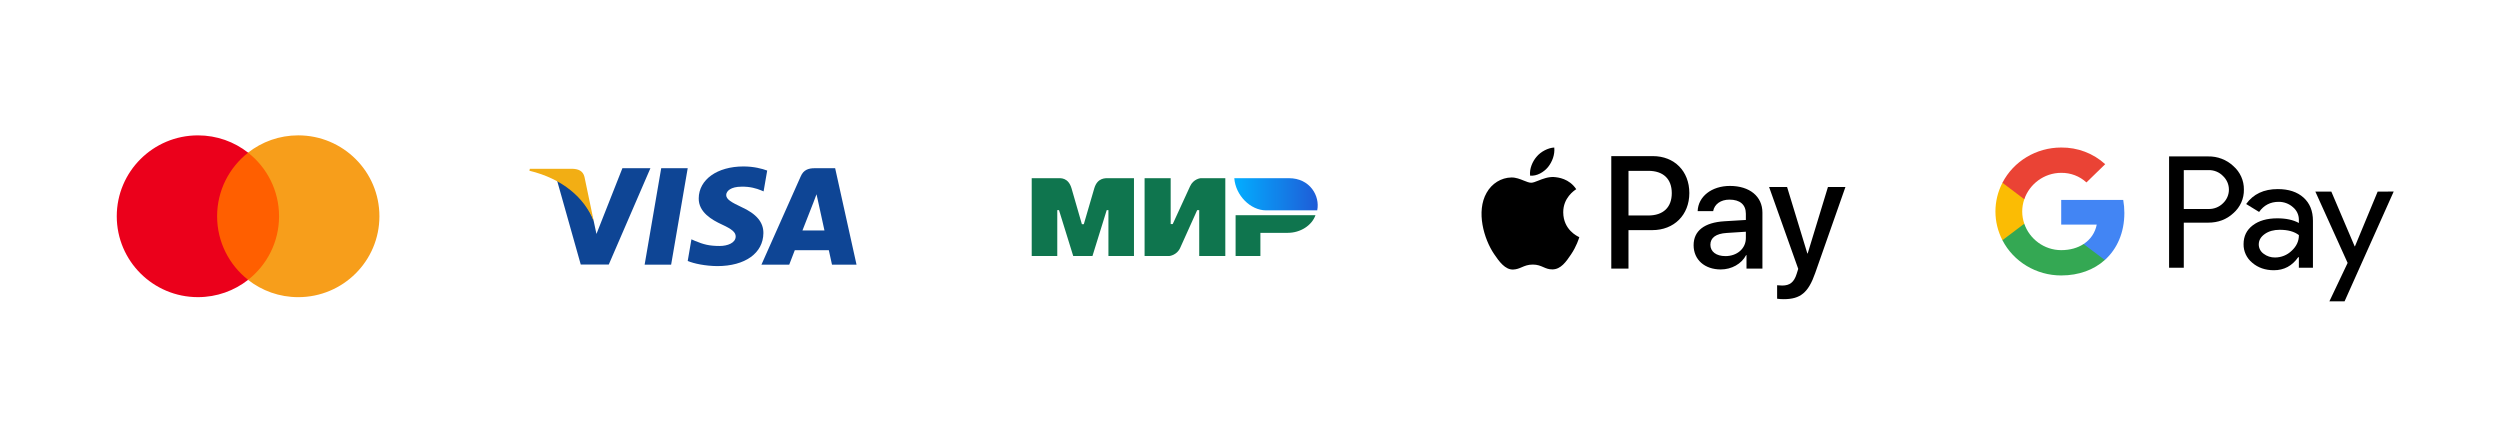
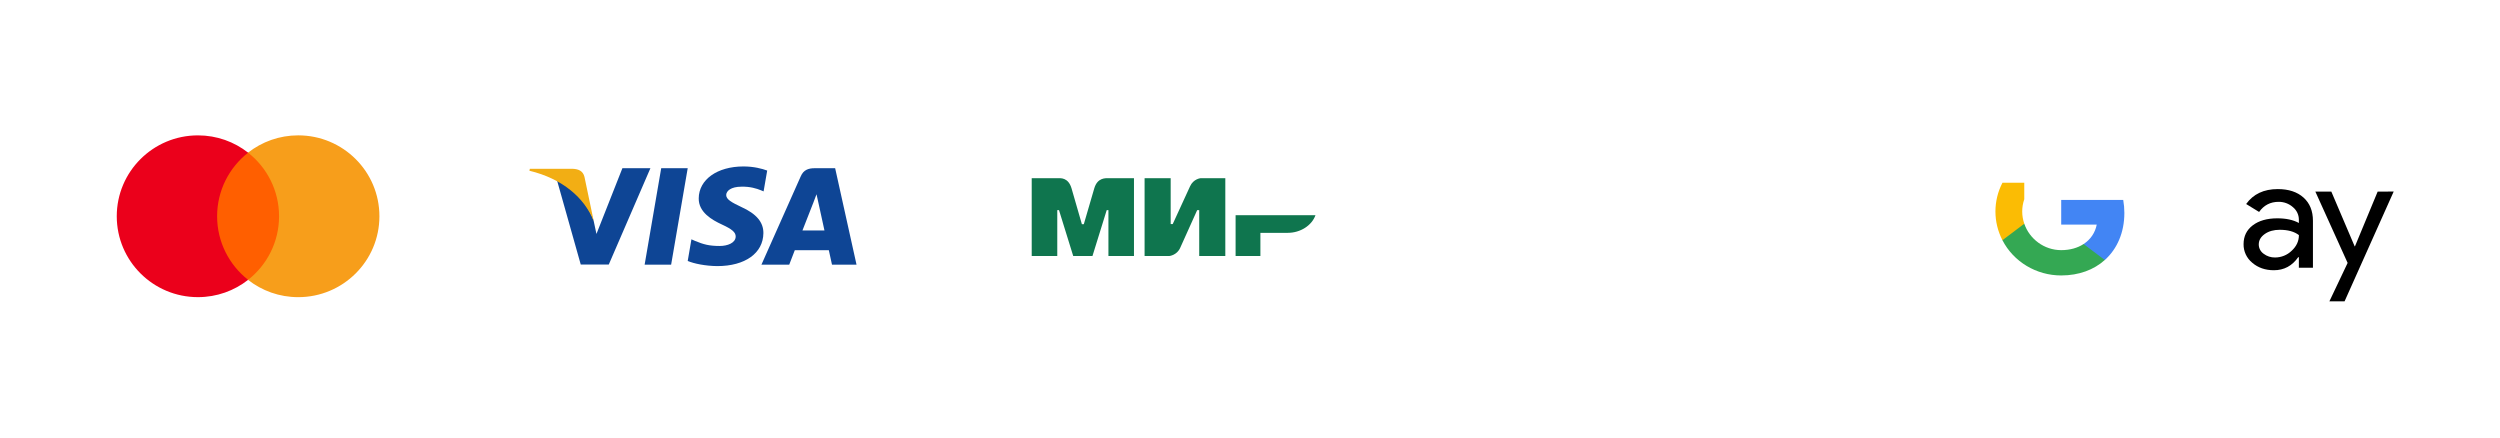
<svg xmlns="http://www.w3.org/2000/svg" xmlns:ns1="http://sodipodi.sourceforge.net/DTD/sodipodi-0.dtd" xmlns:ns2="http://www.inkscape.org/namespaces/inkscape" width="200" height="35" viewBox="0 0 200 35" fill="none" version="1.1" id="svg287" ns1:docname="payment-options.svg" ns2:version="1.1.1 (c3084ef, 2021-09-22)">
  <ns1:namedview id="namedview289" pagecolor="#ffffff" bordercolor="#666666" borderopacity="1.0" ns2:pageshadow="2" ns2:pageopacity="0.0" ns2:pagecheckerboard="0" showgrid="false" showguides="false" width="222px" ns2:zoom="2.1506802" ns2:cx="238.99415" ns2:cy="6.2770838" ns2:window-width="1312" ns2:window-height="1081" ns2:window-x="254" ns2:window-y="95" ns2:window-maximized="0" ns2:current-layer="svg287" />
  <path d="m 22.687,22.39 h -5.683 V 12.215 h 5.683 z" fill="#ff5f00" id="path244" />
  <path d="m 17.369,17.302 c 0,-2.064 0.97,-3.903 2.481,-5.088 -1.105,-0.867 -2.499,-1.384 -4.014,-1.384 -3.587,0 -6.495,2.897 -6.495,6.471 0,3.574 2.908,6.471 6.495,6.471 1.515,0 2.909,-0.517 4.014,-1.384 -1.511,-1.185 -2.481,-3.024 -2.481,-5.088 z" fill="#eb001b" id="path246" />
-   <path d="m 30.353,17.302 c 0,3.574 -2.908,6.471 -6.495,6.471 -1.515,0 -2.909,-0.517 -4.014,-1.384 1.511,-1.185 2.481,-3.024 2.481,-5.088 0,-2.064 -0.97,-3.903 -2.481,-5.088 1.105,-0.867 2.499,-1.384 4.014,-1.384 3.587,0 6.495,2.897 6.495,6.471 z" fill="#f79e1b" id="path248" />
+   <path d="m 30.353,17.302 c 0,3.574 -2.908,6.471 -6.495,6.471 -1.515,0 -2.909,-0.517 -4.014,-1.384 1.511,-1.185 2.481,-3.024 2.481,-5.088 0,-2.064 -0.97,-3.903 -2.481,-5.088 1.105,-0.867 2.499,-1.384 4.014,-1.384 3.587,0 6.495,2.897 6.495,6.471 " fill="#f79e1b" id="path248" />
  <path d="m 53.691,21.172 h -2.12 l 1.326,-7.716 h 2.12 z" fill="#0e4595" id="path250" />
  <path d="m 49.792,13.456 -2.076,5.261 -0.227,-1.067 c -0.384,-1.231 -1.588,-2.569 -2.931,-3.234 l 1.902,6.747 h 2.242 l 3.332,-7.707 z" fill="#0e4595" id="path252" />
  <path d="m 45.798,13.503 h -3.411 l -0.035,0.156 c 2.661,0.64 4.423,2.184 5.147,4.039 L 46.758,14.152 c -0.122,-0.493 -0.497,-0.632 -0.96,-0.649 z" fill="#f2ae14" id="path254" />
  <path d="m 61.376,13.645 c -0.418,-0.156 -1.081,-0.329 -1.901,-0.329 -2.094,0 -3.568,1.051 -3.577,2.553 -0.017,1.108 1.056,1.724 1.858,2.093 0.82,0.378 1.099,0.624 1.099,0.961 -0.008,0.517 -0.663,0.755 -1.273,0.755 -0.846,0 -1.3,-0.123 -1.989,-0.41 l -0.279,-0.123 -0.297,1.732 c 0.497,0.213 1.413,0.402 2.364,0.411 2.225,0 3.673,-1.034 3.69,-2.635 0.009,-0.878 -0.558,-1.551 -1.78,-2.101 -0.742,-0.353 -1.196,-0.591 -1.196,-0.952 0.009,-0.328 0.384,-0.665 1.221,-0.665 0.689,-0.017 1.196,0.139 1.579,0.295 l 0.192,0.082 z" fill="#0e4595" id="path256" />
  <path fill-rule="evenodd" clip-rule="evenodd" d="m 65.172,13.456 h 1.64 l 1.71,7.716 h -1.963 c 0,0 -0.192,-0.886 -0.253,-1.157 h -2.722 c -0.079,0.205 -0.445,1.157 -0.445,1.157 H 60.915 l 3.149,-7.075 c 0.218,-0.501 0.602,-0.64 1.108,-0.64 z m -0.131,2.824 c 0,0 -0.672,1.716 -0.846,2.159 h 1.762 C 65.87,18.053 65.469,16.206 65.469,16.206 L 65.321,15.541 c -0.062,0.171 -0.153,0.407 -0.213,0.565 -0.041,0.108 -0.069,0.18 -0.065,0.173 z" fill="#0e4595" id="path258" />
  <path fill-rule="evenodd" clip-rule="evenodd" d="m 84.653,14.255 c 0.204,-0.001 0.812,-0.056 1.069,0.811 0.173,0.584 0.45,1.54 0.828,2.868 h 0.155 c 0.406,-1.401 0.685,-2.357 0.837,-2.868 0.26,-0.875 0.91,-0.811 1.17,-0.811 h 2.006 v 6.226 h -2.044 v -3.669 h -0.138 l -1.139,3.669 h -1.539 l -1.139,-3.672 h -0.137 v 3.672 H 82.537 V 14.255 Z m 9.001,0 v 3.672 h 0.163 l 1.386,-3.019 c 0.27,-0.601 0.843,-0.652 0.843,-0.652 h 1.979 v 6.226 h -2.088 v -3.672 h -0.163 l -1.359,3.019 c -0.269,0.598 -0.87,0.652 -0.87,0.652 H 91.567 V 14.255 Z m 11.585,2.959 c -0.291,0.823 -1.205,1.413 -2.218,1.413 h -2.189 v 1.855 h -1.984 v -3.267 z" fill="#0f754e" id="path260" />
-   <path fill-rule="evenodd" clip-rule="evenodd" d="m 103.117,14.255 h -4.374 c 0.104,1.386 1.301,2.573 2.539,2.573 h 4.095 c 0.236,-1.152 -0.578,-2.573 -2.26,-2.573 z" fill="url(#paint0_linear)" id="path262" style="fill:url(#paint0_linear)" />
-   <path fill-rule="evenodd" clip-rule="evenodd" d="m 123.842,13.366 c -0.341,0.41 -0.887,0.733 -1.433,0.687 -0.069,-0.554 0.199,-1.143 0.511,-1.506 0.342,-0.421 0.939,-0.722 1.422,-0.745 0.057,0.577 -0.165,1.143 -0.5,1.564 z m 0.495,0.797 c -0.481,-0.028 -0.92,0.147 -1.275,0.288 -0.228,0.091 -0.421,0.168 -0.568,0.168 -0.165,0 -0.366,-0.081 -0.592,-0.172 -0.296,-0.119 -0.634,-0.256 -0.989,-0.249 -0.813,0.012 -1.569,0.479 -1.984,1.224 -0.853,1.489 -0.222,3.694 0.602,4.906 0.404,0.6 0.887,1.258 1.524,1.235 0.281,-0.011 0.482,-0.098 0.691,-0.187 0.24,-0.103 0.489,-0.211 0.879,-0.211 0.376,0 0.615,0.105 0.844,0.205 0.217,0.096 0.426,0.187 0.737,0.182 0.66,-0.011 1.075,-0.6 1.478,-1.2 0.436,-0.644 0.628,-1.273 0.657,-1.368 l 0.003,-0.011 c -10e-4,-7e-4 -0.006,-0.003 -0.016,-0.008 -0.145,-0.068 -1.258,-0.585 -1.269,-1.972 -0.011,-1.164 0.883,-1.754 1.024,-1.847 v 0 0 c 0.008,-0.006 0.014,-0.009 0.017,-0.011 -0.569,-0.854 -1.456,-0.947 -1.763,-0.97 z m 4.566,7.323 v -8.997 h 3.327 c 1.717,0 2.917,1.2 2.917,2.955 0,1.754 -1.223,2.966 -2.963,2.966 h -1.905 v 3.076 z m 1.377,-7.819 h 1.587 c 1.194,0 1.876,0.646 1.876,1.783 0,1.137 -0.682,1.789 -1.882,1.789 h -1.581 z m 9.411,6.74 c -0.364,0.704 -1.165,1.149 -2.03,1.149 -1.279,0 -2.172,-0.773 -2.172,-1.939 0,-1.154 0.864,-1.818 2.462,-1.916 l 1.718,-0.104 v -0.496 c 0,-0.733 -0.472,-1.131 -1.314,-1.131 -0.694,0 -1.2,0.364 -1.302,0.918 h -1.24 c 0.04,-1.166 1.12,-2.014 2.582,-2.014 1.575,0 2.599,0.837 2.599,2.135 v 4.479 h -1.274 v -1.079 z m -1.66,0.081 c -0.734,0 -1.2,-0.358 -1.2,-0.906 0,-0.566 0.449,-0.894 1.308,-0.946 l 1.53,-0.098 v 0.508 c 0,0.843 -0.705,1.443 -1.638,1.443 z m 7.187,1.351 c -0.551,1.575 -1.182,2.095 -2.524,2.095 -0.103,0 -0.444,-0.012 -0.524,-0.035 v -1.079 c 0.086,0.011 0.296,0.023 0.404,0.023 0.609,0 0.95,-0.26 1.16,-0.935 l 0.125,-0.398 -2.331,-6.55 h 1.439 l 1.62,5.315 h 0.029 l 1.62,-5.315 h 1.399 z" fill="#000000" id="path264" />
-   <path fill-rule="evenodd" clip-rule="evenodd" d="m 174.703,21.42 v -3.607 -7e-4 h 1.944 c 0.801,5e-4 1.475,-0.252 2.02,-0.758 0.552,-0.48 0.86,-1.171 0.844,-1.89 0.011,-0.716 -0.297,-1.401 -0.844,-1.88 -0.541,-0.509 -1.268,-0.786 -2.02,-0.771 h -3.121 v 8.907 z m 0,-4.702 v -3.109 -7e-4 h 1.973 c 0.44,-0.012 0.864,0.16 1.165,0.473 0.302,0.286 0.472,0.678 0.472,1.089 0,0.41 -0.17,0.803 -0.472,1.088 -0.305,0.306 -0.727,0.473 -1.165,0.461 z" fill="#000000" id="path266" />
  <path fill-rule="evenodd" clip-rule="evenodd" d="m 184.282,15.805 c -0.504,-0.452 -1.19,-0.678 -2.06,-0.678 -1.117,0 -1.96,0.398 -2.53,1.194 l 1.036,0.635 c 0.383,-0.539 0.903,-0.809 1.56,-0.809 0.419,-0.005 0.825,0.144 1.136,0.417 0.31,0.249 0.488,0.621 0.486,1.013 v 0.262 c -0.452,-0.249 -1.028,-0.373 -1.726,-0.373 -0.819,0.001 -1.473,0.188 -1.963,0.56 -0.49,0.372 -0.735,0.874 -0.735,1.504 -0.011,0.574 0.245,1.123 0.697,1.492 0.465,0.398 1.042,0.597 1.732,0.597 0.809,0 1.457,-0.348 1.944,-1.045 h 0.051 v 0.846 h 1.126 v -3.756 c 0,-0.787 -0.251,-1.407 -0.754,-1.859 z m -3.191,4.496 c -0.246,-0.173 -0.392,-0.451 -0.39,-0.746 0,-0.332 0.16,-0.608 0.482,-0.836 0.319,-0.224 0.718,-0.336 1.196,-0.336 0.656,0 1.168,0.142 1.534,0.426 0,0.48 -0.194,0.899 -0.584,1.256 -0.351,0.341 -0.827,0.534 -1.324,0.534 -0.331,0.006 -0.654,-0.099 -0.914,-0.298 z" fill="#000000" id="path268" />
  <path fill-rule="evenodd" clip-rule="evenodd" d="m 191.495,15.325 -3.929,8.781 h -1.214 l 1.458,-3.072 -2.583,-5.708 h 1.278 l 1.867,4.378 h 0.026 l 1.816,-4.378 z" fill="#000000" id="path270" />
  <path fill-rule="evenodd" clip-rule="evenodd" d="m 169.949,17.036 c 0,-0.349 -0.03,-0.697 -0.091,-1.04 h -4.962 v 1.971 h 2.842 c -0.117,0.636 -0.497,1.198 -1.05,1.555 v 1.279 h 1.696 c 0.993,-0.89 1.565,-2.207 1.565,-3.764 z" fill="#4285f4" id="path272" />
  <path fill-rule="evenodd" clip-rule="evenodd" d="m 164.896,22.036 c 1.42,0 2.616,-0.453 3.487,-1.235 l -1.696,-1.279 c -0.472,0.311 -1.08,0.489 -1.791,0.489 -1.372,0 -2.537,-0.9 -2.953,-2.112 h -1.748 v 1.318 c 0.893,1.728 2.712,2.819 4.701,2.819 z" fill="#34a853" id="path274" />
  <path fill-rule="evenodd" clip-rule="evenodd" d="m 161.942,17.898 c -0.22,-0.635 -0.22,-1.323 0,-1.959 v -1.318 h -1.747 c -0.747,1.446 -0.747,3.15 0,4.595 z" fill="#fbbc04" id="path276" />
-   <path fill-rule="evenodd" clip-rule="evenodd" d="m 164.896,13.828 c 0.751,-0.012 1.476,0.264 2.019,0.767 l 1.501,-1.46 c -0.952,-0.87 -2.213,-1.347 -3.52,-1.333 -1.989,10e-5 -3.808,1.091 -4.701,2.819 l 1.748,1.318 c 0.416,-1.212 1.581,-2.112 2.953,-2.112 z" fill="#ea4335" id="path278" />
  <defs id="defs285">
    <linearGradient id="paint0_linear" x1="137.417" y1="15.873" x2="130.743" y2="15.873" gradientUnits="userSpaceOnUse" gradientTransform="translate(-32)">
      <stop stop-color="#1F5CD7" id="stop280" />
      <stop offset="1" stop-color="#02AEFF" id="stop282" />
    </linearGradient>
  </defs>
</svg>